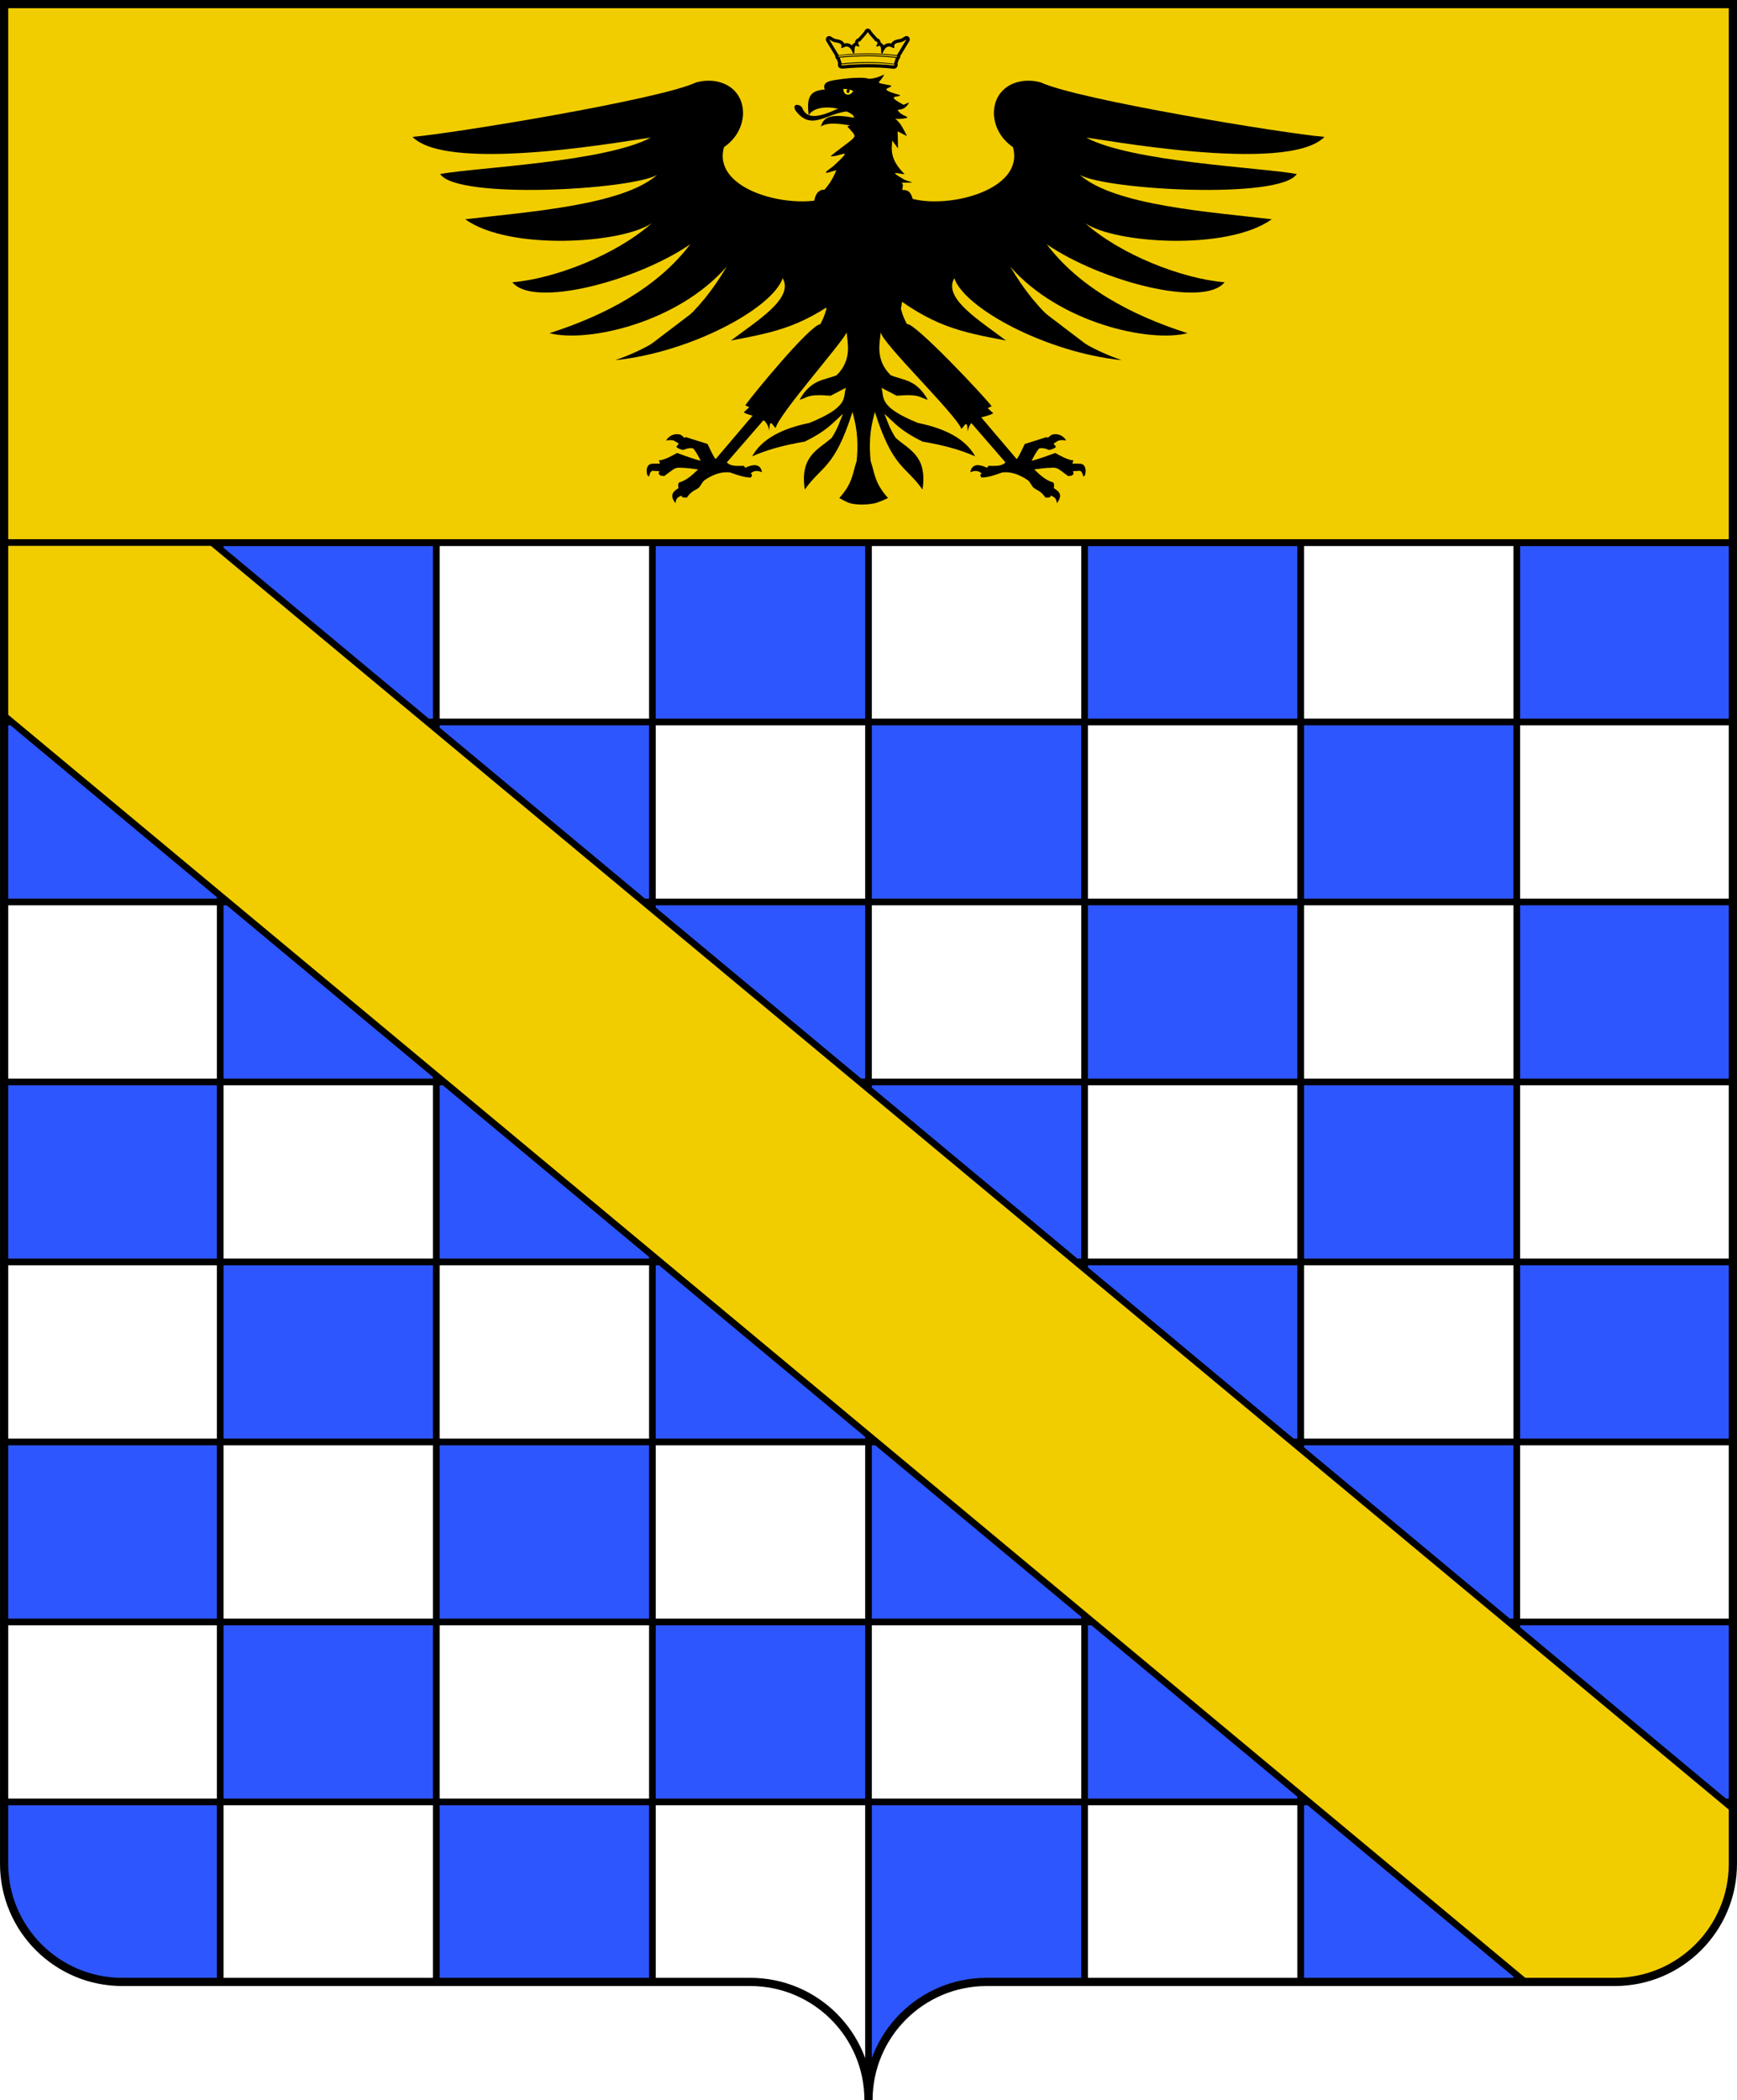
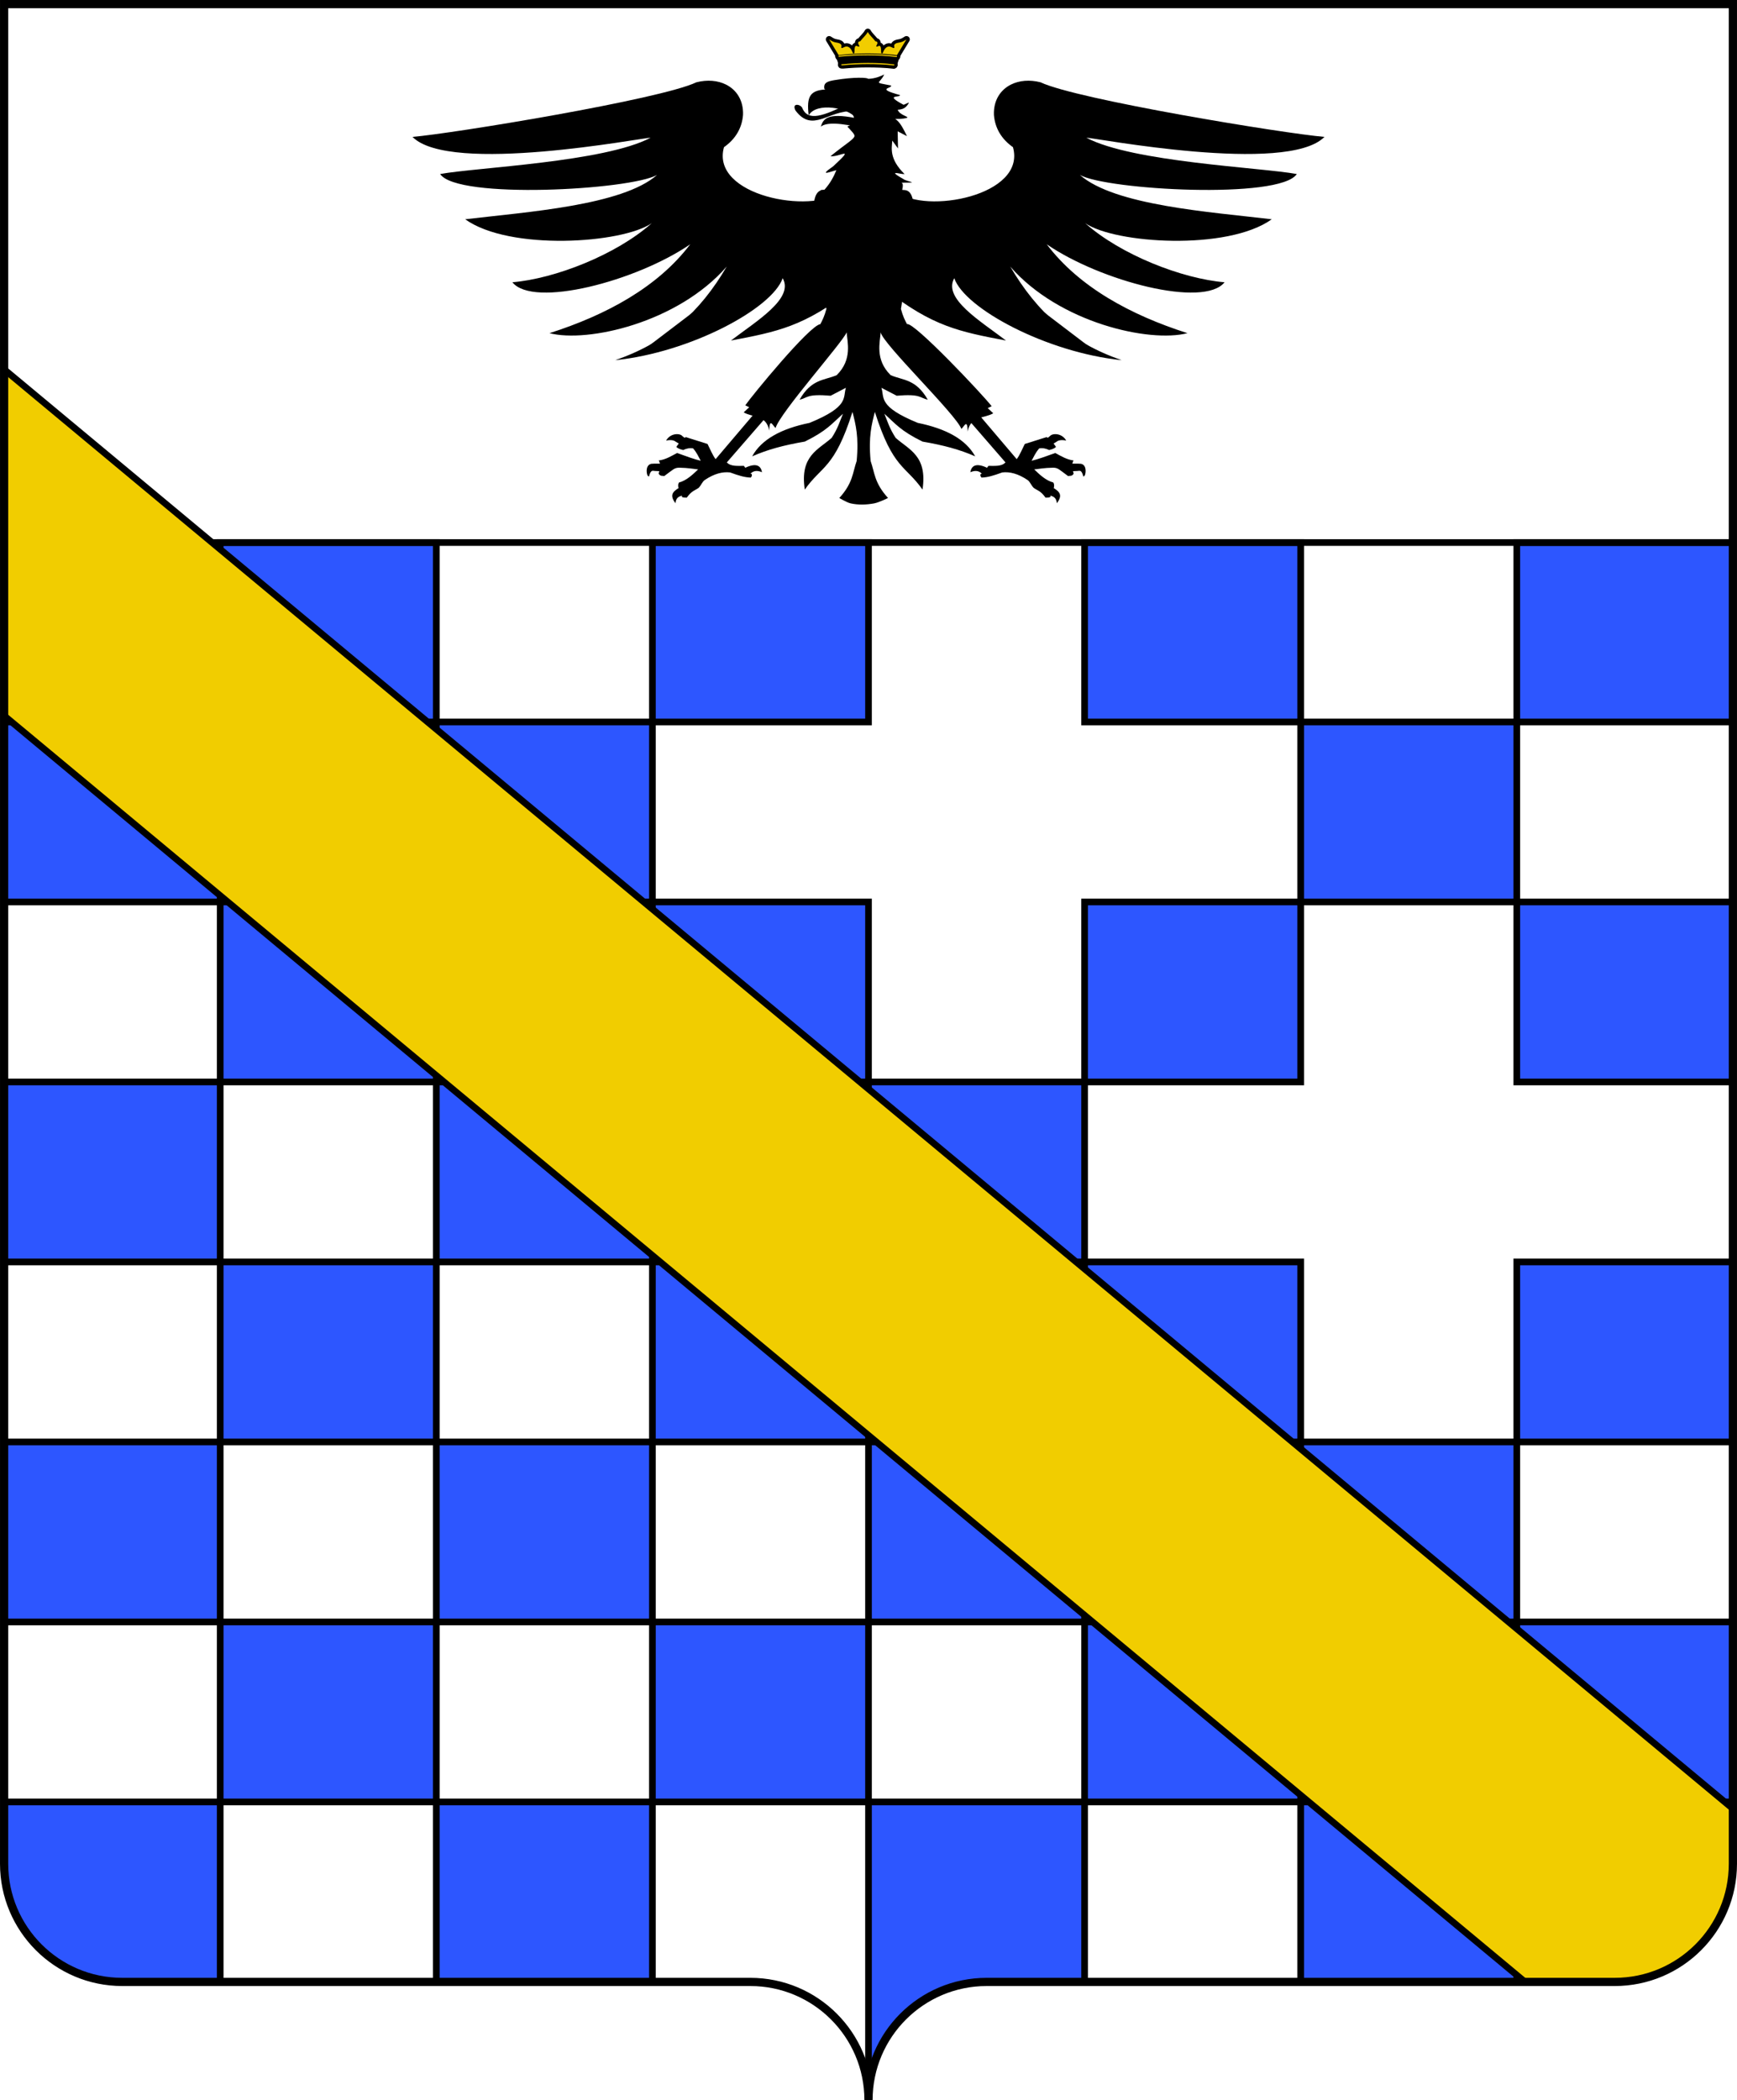
<svg xmlns="http://www.w3.org/2000/svg" xmlns:ns1="http://sodipodi.sourceforge.net/DTD/sodipodi-0.dtd" xmlns:ns2="http://www.inkscape.org/namespaces/inkscape" xmlns:xlink="http://www.w3.org/1999/xlink" version="1.1" x="0px" y="0px" width="783.228" height="946.812" viewBox="-10 119.6 783.228 946.812" xml:space="preserve" id="svg1230" ns1:docname="Stemma della famiglia Mattei 3.svg" ns2:version="1.0.2-2 (e86c870879, 2021-01-15)">
  <defs id="defs1234">
    <filter ns2:collect="always" style="color-interpolation-filters:sRGB" id="filter1063" x="-7.0815681e-06" width="1" y="-2.2740958e-05" height="1">
      <feGaussianBlur ns2:collect="always" stdDeviation="0.002" id="feGaussianBlur1065" />
    </filter>
    <ns2:perspective ns1:type="inkscape:persp3d" id="perspective105" ns2:vp_x="-50 : 600 : 1" ns2:vp_y="0 : 1000 : 0" ns2:vp_z="700 : 600 : 1" ns2:persp3d-origin="300 : 400 : 1" />
    <linearGradient id="b">
      <stop offset="0" stop-color="#fff" stop-opacity=".314" id="stop2869" />
      <stop offset=".19" stop-color="#fff" stop-opacity=".251" id="stop2871" />
      <stop offset=".6" stop-color="#6b6b6b" stop-opacity=".125" id="stop2873" />
      <stop offset="1" stop-opacity=".125" id="stop2875" />
    </linearGradient>
    <linearGradient id="a">
      <stop offset="0" stop-color="#fd0000" id="stop2878" />
      <stop offset=".5" stop-color="#e77275" stop-opacity=".659" id="stop2880" />
      <stop offset="1" stop-opacity=".323" id="stop2882" />
    </linearGradient>
    <linearGradient id="e">
      <stop offset="0" id="stop2901" />
      <stop offset="1" stop-opacity="0" id="stop2903" />
    </linearGradient>
    <linearGradient id="i">
      <stop offset="0" stop-color="#e6e6e6" id="stop2927" />
      <stop offset="1" stop-color="#b8b8b8" id="stop2929" />
    </linearGradient>
    <linearGradient id="j">
      <stop offset="0" stop-color="#fea" id="stop2932" />
      <stop offset="1" stop-color="#ffd154" id="stop2934" />
    </linearGradient>
    <linearGradient id="k">
      <stop offset="0" stop-color="#e9ddaf" id="stop2937" />
      <stop offset="1" stop-color="#b99e33" id="stop2939" />
    </linearGradient>
    <ns2:perspective ns1:type="inkscape:persp3d" id="perspective105-4" ns2:vp_x="-50 : 600 : 1" ns2:vp_y="0 : 1000 : 0" ns2:vp_z="700 : 600 : 1" ns2:persp3d-origin="300 : 400 : 1" />
    <ns1:namedview ns2:pageopacity="0" ns2:window-height="480" ns2:window-maximized="0" ns2:window-x="0" ns2:pageshadow="2" ns2:current-layer="Layer_1" ns2:window-width="640" ns2:window-y="0" ns2:cx="410" ns2:zoom="0.24789916" objecttolerance="10" borderopacity="1" bordercolor="#666666" pagecolor="#ffffff" id="namedview65" ns2:cy="476" gridtolerance="10" showgrid="false" guidetolerance="10" />
  </defs>
  <ns1:namedview pagecolor="#ffffff" bordercolor="#666666" borderopacity="1" objecttolerance="10" gridtolerance="10" guidetolerance="10" ns2:pageopacity="0" ns2:pageshadow="2" ns2:window-width="1366" ns2:window-height="705" id="namedview1232" showgrid="false" ns2:zoom="0.24258858" ns2:cx="560.07788" ns2:cy="164.11849" ns2:window-x="-8" ns2:window-y="-8" ns2:window-maximized="1" ns2:current-layer="g7540" fit-margin-top="0" fit-margin-left="0" fit-margin-right="0" fit-margin-bottom="0" ns2:document-rotation="0" />
  <g id="g3436" transform="matrix(-1,0,0,1,792.99,89.044)" />
  <g id="g3448" transform="translate(-5.64,183.245)" />
  <g id="g3821">
    <g id="g3743">
      <g id="g3706">
        <path id="rect2333" style="fill:#ffffff;fill-opacity:1;fill-rule:nonzero;stroke:none;stroke-width:3;stroke-linecap:round;stroke-linejoin:miter;stroke-miterlimit:4;stroke-dasharray:none;stroke-dashoffset:0;stroke-opacity:1" d="M 781.375 244.598 L 1.854 244.598 L 1.854 840.26 C 1.853 869.668 25.72 893.535 55.129 893.535 L 338.338 893.535 C 367.747 893.535 391.613 917.404 391.613 946.812 C 391.613 917.404 415.482 893.535 444.891 893.535 L 728.098 893.535 C 757.506 893.535 781.375 869.668 781.375 840.26 L 781.375 244.598 z " transform="translate(-10,119.6)" />
        <path id="path1072" style="fill:#2d56ff;fill-opacity:1;fill-rule:nonzero;stroke:#000000;stroke-width:3;stroke-linecap:round;stroke-linejoin:miter;stroke-miterlimit:4;stroke-dasharray:none;stroke-dashoffset:0;stroke-opacity:1" d="M 99.293 812.387 L 1.854 812.387 L 1.854 840.26 C 1.853 869.668 25.72 893.535 55.129 893.535 L 99.293 893.535 L 99.293 812.387 z " transform="translate(-10,119.6)" />
        <path id="path1344" style="fill:#2d56ff;fill-opacity:1;fill-rule:nonzero;stroke:#000000;stroke-width:3;stroke-linecap:round;stroke-linejoin:miter;stroke-miterlimit:4;stroke-dasharray:none;stroke-dashoffset:0;stroke-opacity:1" d="M 1.854 650.09 L 1.854 731.238 L 99.293 731.238 L 99.293 650.09 L 1.854 650.09 z " transform="translate(-10,119.6)" />
        <path id="path1265" style="fill:#2d56ff;fill-opacity:1;fill-rule:nonzero;stroke:#000000;stroke-width:3;stroke-linecap:round;stroke-linejoin:miter;stroke-miterlimit:4;stroke-dasharray:none;stroke-dashoffset:0;stroke-opacity:1" d="M 1.854 487.793 L 1.854 568.941 L 99.293 568.941 L 99.293 487.793 L 1.854 487.793 z " transform="translate(-10,119.6)" />
        <path id="path1189" style="fill:#2d56ff;fill-opacity:1;fill-rule:nonzero;stroke:#000000;stroke-width:3;stroke-linecap:round;stroke-linejoin:miter;stroke-miterlimit:4;stroke-dasharray:none;stroke-dashoffset:0;stroke-opacity:1" d="M 1.854 325.496 L 1.854 406.645 L 99.293 406.645 L 99.293 325.496 L 1.854 325.496 z " transform="translate(-10,119.6)" />
        <path id="path1385" style="fill:#2d56ff;fill-opacity:1;fill-rule:nonzero;stroke:#000000;stroke-width:3;stroke-linecap:round;stroke-linejoin:miter;stroke-miterlimit:4;stroke-dasharray:none;stroke-dashoffset:0;stroke-opacity:1" d="M 99.293 731.238 L 99.293 812.387 L 196.734 812.387 L 196.734 731.238 L 99.293 731.238 z " transform="translate(-10,119.6)" />
        <path id="path1309" style="fill:#2d56ff;fill-opacity:1;fill-rule:nonzero;stroke:#000000;stroke-width:3;stroke-linecap:round;stroke-linejoin:miter;stroke-miterlimit:4;stroke-dasharray:none;stroke-dashoffset:0;stroke-opacity:1" d="M 99.293 568.941 L 99.293 650.09 L 196.734 650.09 L 196.734 568.941 L 99.293 568.941 z " transform="translate(-10,119.6)" />
        <path id="path1230" style="fill:#2d56ff;fill-opacity:1;fill-rule:nonzero;stroke:#000000;stroke-width:3;stroke-linecap:round;stroke-linejoin:miter;stroke-miterlimit:4;stroke-dasharray:none;stroke-dashoffset:0;stroke-opacity:1" d="M 99.293 406.645 L 99.293 487.793 L 196.734 487.793 L 196.734 406.645 L 99.293 406.645 z " transform="translate(-10,119.6)" />
        <path id="path1154" style="fill:#2d56ff;fill-opacity:1;fill-rule:nonzero;stroke:#000000;stroke-width:3;stroke-linecap:round;stroke-linejoin:miter;stroke-miterlimit:4;stroke-dasharray:none;stroke-dashoffset:0;stroke-opacity:1" d="M 99.293 244.598 L 99.293 325.496 L 196.734 325.496 L 196.734 244.598 L 99.293 244.598 z " transform="translate(-10,119.6)" />
        <path id="path1120" style="fill:#2d56ff;fill-opacity:1;fill-rule:nonzero;stroke:#000000;stroke-width:3;stroke-linecap:round;stroke-linejoin:miter;stroke-miterlimit:4;stroke-dasharray:none;stroke-dashoffset:0;stroke-opacity:1" d="M 294.174 812.387 L 196.734 812.387 L 196.734 893.535 L 294.174 893.535 L 294.174 812.387 z " transform="translate(-10,119.6)" />
        <path id="path1350" style="fill:#2d56ff;fill-opacity:1;fill-rule:nonzero;stroke:#000000;stroke-width:3;stroke-linecap:round;stroke-linejoin:miter;stroke-miterlimit:4;stroke-dasharray:none;stroke-dashoffset:0;stroke-opacity:1" d="M 196.734 650.09 L 196.734 731.238 L 294.174 731.238 L 294.174 650.09 L 196.734 650.09 z " transform="translate(-10,119.6)" />
        <path id="path1271" style="fill:#2d56ff;fill-opacity:1;fill-rule:nonzero;stroke:#000000;stroke-width:3;stroke-linecap:round;stroke-linejoin:miter;stroke-miterlimit:4;stroke-dasharray:none;stroke-dashoffset:0;stroke-opacity:1" d="M 196.734 487.793 L 196.734 568.941 L 294.174 568.941 L 294.174 487.793 L 196.734 487.793 z " transform="translate(-10,119.6)" />
        <path id="path1195" style="fill:#2d56ff;fill-opacity:1;fill-rule:nonzero;stroke:#000000;stroke-width:3;stroke-linecap:round;stroke-linejoin:miter;stroke-miterlimit:4;stroke-dasharray:none;stroke-dashoffset:0;stroke-opacity:1" d="M 196.734 325.496 L 196.734 406.645 L 294.174 406.645 L 294.174 325.496 L 196.734 325.496 z " transform="translate(-10,119.6)" />
        <path id="path1391" style="fill:#2d56ff;fill-opacity:1;fill-rule:nonzero;stroke:#000000;stroke-width:3;stroke-linecap:round;stroke-linejoin:miter;stroke-miterlimit:4;stroke-dasharray:none;stroke-dashoffset:0;stroke-opacity:1" d="M 294.174 731.238 L 294.174 812.387 L 391.615 812.387 L 391.615 731.238 L 294.174 731.238 z " transform="translate(-10,119.6)" />
        <path id="path1315" style="fill:#2d56ff;fill-opacity:1;fill-rule:nonzero;stroke:#000000;stroke-width:3;stroke-linecap:round;stroke-linejoin:miter;stroke-miterlimit:4;stroke-dasharray:none;stroke-dashoffset:0;stroke-opacity:1" d="M 294.174 568.941 L 294.174 650.09 L 391.615 650.09 L 391.615 568.941 L 294.174 568.941 z " transform="translate(-10,119.6)" />
        <path id="path1236" style="fill:#2d56ff;fill-opacity:1;fill-rule:nonzero;stroke:#000000;stroke-width:3;stroke-linecap:round;stroke-linejoin:miter;stroke-miterlimit:4;stroke-dasharray:none;stroke-dashoffset:0;stroke-opacity:1" d="M 294.174 406.645 L 294.174 487.793 L 391.615 487.793 L 391.615 406.645 L 294.174 406.645 z " transform="translate(-10,119.6)" />
        <path id="path1160" style="fill:#2d56ff;fill-opacity:1;fill-rule:nonzero;stroke:#000000;stroke-width:3;stroke-linecap:round;stroke-linejoin:miter;stroke-miterlimit:4;stroke-dasharray:none;stroke-dashoffset:0;stroke-opacity:1" d="M 294.174 244.598 L 294.174 325.496 L 391.615 325.496 L 391.615 244.598 L 294.174 244.598 z " transform="translate(-10,119.6)" />
        <path id="path1074" style="fill:#2d56ff;fill-opacity:1;fill-rule:nonzero;stroke:#000000;stroke-width:3;stroke-linecap:round;stroke-linejoin:miter;stroke-miterlimit:4;stroke-dasharray:none;stroke-dashoffset:0;stroke-opacity:1" d="M 489.055 812.387 L 391.615 812.387 L 391.615 946.773 C 391.637 917.383 415.495 893.535 444.891 893.535 L 489.055 893.535 L 489.055 812.387 z " transform="translate(-10,119.6)" />
        <path id="path1356" style="fill:#2d56ff;fill-opacity:1;fill-rule:nonzero;stroke:#000000;stroke-width:3;stroke-linecap:round;stroke-linejoin:miter;stroke-miterlimit:4;stroke-dasharray:none;stroke-dashoffset:0;stroke-opacity:1" d="M 391.615 650.09 L 391.615 731.238 L 489.055 731.238 L 489.055 650.09 L 391.615 650.09 z " transform="translate(-10,119.6)" />
        <path id="path1277" style="fill:#2d56ff;fill-opacity:1;fill-rule:nonzero;stroke:#000000;stroke-width:3;stroke-linecap:round;stroke-linejoin:miter;stroke-miterlimit:4;stroke-dasharray:none;stroke-dashoffset:0;stroke-opacity:1" d="M 391.615 487.793 L 391.615 568.941 L 489.055 568.941 L 489.055 487.793 L 391.615 487.793 z " transform="translate(-10,119.6)" />
-         <path id="path1201" style="fill:#2d56ff;fill-opacity:1;fill-rule:nonzero;stroke:#000000;stroke-width:3;stroke-linecap:round;stroke-linejoin:miter;stroke-miterlimit:4;stroke-dasharray:none;stroke-dashoffset:0;stroke-opacity:1" d="M 391.615 325.496 L 391.615 406.645 L 489.055 406.645 L 489.055 325.496 L 391.615 325.496 z " transform="translate(-10,119.6)" />
        <path id="path1397" style="fill:#2d56ff;fill-opacity:1;fill-rule:nonzero;stroke:#000000;stroke-width:3;stroke-linecap:round;stroke-linejoin:miter;stroke-miterlimit:4;stroke-dasharray:none;stroke-dashoffset:0;stroke-opacity:1" d="M 489.055 731.238 L 489.055 812.387 L 586.494 812.387 L 586.494 731.238 L 489.055 731.238 z " transform="translate(-10,119.6)" />
        <path id="path1321" style="fill:#2d56ff;fill-opacity:1;fill-rule:nonzero;stroke:#000000;stroke-width:3;stroke-linecap:round;stroke-linejoin:miter;stroke-miterlimit:4;stroke-dasharray:none;stroke-dashoffset:0;stroke-opacity:1" d="M 489.055 568.941 L 489.055 650.09 L 586.494 650.09 L 586.494 568.941 L 489.055 568.941 z " transform="translate(-10,119.6)" />
        <path id="path1242" style="fill:#2d56ff;fill-opacity:1;fill-rule:nonzero;stroke:#000000;stroke-width:3;stroke-linecap:round;stroke-linejoin:miter;stroke-miterlimit:4;stroke-dasharray:none;stroke-dashoffset:0;stroke-opacity:1" d="M 489.055 406.645 L 489.055 487.793 L 586.494 487.793 L 586.494 406.645 L 489.055 406.645 z " transform="translate(-10,119.6)" />
        <path id="path1166" style="fill:#2d56ff;fill-opacity:1;fill-rule:nonzero;stroke:#000000;stroke-width:3;stroke-linecap:round;stroke-linejoin:miter;stroke-miterlimit:4;stroke-dasharray:none;stroke-dashoffset:0;stroke-opacity:1" d="M 489.055 244.598 L 489.055 325.496 L 586.494 325.496 L 586.494 244.598 L 489.055 244.598 z " transform="translate(-10,119.6)" />
        <path id="path1129" style="fill:#2d56ff;fill-opacity:1;fill-rule:nonzero;stroke:#000000;stroke-width:3;stroke-linecap:round;stroke-linejoin:miter;stroke-miterlimit:4;stroke-dasharray:none;stroke-dashoffset:0;stroke-opacity:1" d="M 683.934 812.387 L 586.494 812.387 L 586.494 893.535 L 683.934 893.535 L 683.934 812.387 z " transform="translate(-10,119.6)" />
        <path id="path1362" style="fill:#2d56ff;fill-opacity:1;fill-rule:nonzero;stroke:#000000;stroke-width:3;stroke-linecap:round;stroke-linejoin:miter;stroke-miterlimit:4;stroke-dasharray:none;stroke-dashoffset:0;stroke-opacity:1" d="M 586.494 650.09 L 586.494 731.238 L 683.934 731.238 L 683.934 650.09 L 586.494 650.09 z " transform="translate(-10,119.6)" />
-         <path id="path1283" style="fill:#2d56ff;fill-opacity:1;fill-rule:nonzero;stroke:#000000;stroke-width:3;stroke-linecap:round;stroke-linejoin:miter;stroke-miterlimit:4;stroke-dasharray:none;stroke-dashoffset:0;stroke-opacity:1" d="M 586.494 487.793 L 586.494 568.941 L 683.934 568.941 L 683.934 487.793 L 586.494 487.793 z " transform="translate(-10,119.6)" />
        <path id="path1207" style="fill:#2d56ff;fill-opacity:1;fill-rule:nonzero;stroke:#000000;stroke-width:3;stroke-linecap:round;stroke-linejoin:miter;stroke-miterlimit:4;stroke-dasharray:none;stroke-dashoffset:0;stroke-opacity:1" d="M 586.494 325.496 L 586.494 406.645 L 683.934 406.645 L 683.934 325.496 L 586.494 325.496 z " transform="translate(-10,119.6)" />
        <path id="path1403" style="fill:#2d56ff;fill-opacity:1;fill-rule:nonzero;stroke:#000000;stroke-width:3;stroke-linecap:round;stroke-linejoin:miter;stroke-miterlimit:4;stroke-dasharray:none;stroke-dashoffset:0;stroke-opacity:1" d="M 683.934 731.238 L 683.934 812.387 L 781.375 812.387 L 781.375 731.238 L 683.934 731.238 z " transform="translate(-10,119.6)" />
        <path id="path1327" style="fill:#2d56ff;fill-opacity:1;fill-rule:nonzero;stroke:#000000;stroke-width:3;stroke-linecap:round;stroke-linejoin:miter;stroke-miterlimit:4;stroke-dasharray:none;stroke-dashoffset:0;stroke-opacity:1" d="M 683.934 568.941 L 683.934 650.09 L 781.375 650.09 L 781.375 568.941 L 683.934 568.941 z " transform="translate(-10,119.6)" />
        <path id="path1248" style="fill:#2d56ff;fill-opacity:1;fill-rule:nonzero;stroke:#000000;stroke-width:3;stroke-linecap:round;stroke-linejoin:miter;stroke-miterlimit:4;stroke-dasharray:none;stroke-dashoffset:0;stroke-opacity:1" d="M 683.934 406.645 L 683.934 487.793 L 781.375 487.793 L 781.375 406.645 L 683.934 406.645 z " transform="translate(-10,119.6)" />
        <path id="path1172" style="fill:#2d56ff;fill-opacity:1;fill-rule:nonzero;stroke:#000000;stroke-width:3;stroke-linecap:round;stroke-linejoin:miter;stroke-miterlimit:4;stroke-dasharray:none;stroke-dashoffset:0;stroke-opacity:1" d="M 683.934 244.598 L 683.934 325.496 L 781.375 325.496 L 781.375 244.598 L 683.934 244.598 z " transform="translate(-10,119.6)" />
        <path id="path953" style="fill:none;fill-opacity:1;fill-rule:nonzero;stroke:#000000;stroke-width:3;stroke-linecap:round;stroke-linejoin:miter;stroke-miterlimit:4;stroke-dasharray:none;stroke-dashoffset:0;stroke-opacity:1" d="M 781.375,244.598 H 1.854" transform="translate(-10,119.6)" ns1:nodetypes="cc" />
      </g>
      <path id="path1406" style="color:#000000;font-style:normal;font-variant:normal;font-weight:normal;font-stretch:normal;font-size:medium;line-height:normal;font-family:sans-serif;font-variant-ligatures:normal;font-variant-position:normal;font-variant-caps:normal;font-variant-numeric:normal;font-variant-alternates:normal;font-variant-east-asian:normal;font-feature-settings:normal;font-variation-settings:normal;text-indent:0;text-align:start;text-decoration:none;text-decoration-line:none;text-decoration-style:solid;text-decoration-color:#000000;letter-spacing:normal;word-spacing:normal;text-transform:none;writing-mode:lr-tb;direction:ltr;text-orientation:mixed;dominant-baseline:auto;baseline-shift:baseline;text-anchor:start;white-space:normal;shape-padding:0;shape-margin:0;inline-size:0;clip-rule:nonzero;display:inline;overflow:visible;visibility:visible;opacity:1;isolation:auto;mix-blend-mode:normal;color-interpolation:sRGB;color-interpolation-filters:linearRGB;solid-color:#000000;solid-opacity:1;vector-effect:none;fill:#f1cd00;fill-opacity:1;fill-rule:nonzero;stroke:#000000;stroke-width:3;stroke-linecap:square;stroke-linejoin:miter;stroke-miterlimit:4;stroke-dasharray:none;stroke-dashoffset:0;stroke-opacity:1;color-rendering:auto;image-rendering:auto;shape-rendering:auto;text-rendering:auto;enable-background:accumulate;stop-color:#000000;stop-opacity:1" d="M 1.854,166.529 V 322.666 C 230.447,512.956 459.041,703.245 687.635,893.535 h 40.463 c 29.409,0 53.277,-23.867 53.277,-53.275 V 815.434 C 503.888,584.441 245.026,368.959 1.854,166.529 Z" transform="translate(-10,119.6)" ns1:nodetypes="cccsscc" />
    </g>
-     <path id="path1050" style="fill:#f1cd00;fill-opacity:1;fill-rule:nonzero;stroke:#000000;stroke-width:3;stroke-linecap:round;stroke-linejoin:miter;stroke-miterlimit:4;stroke-dasharray:none;stroke-dashoffset:0;stroke-opacity:1;filter:url(#filter1063)" d="M 1.854 1.854 L 1.854 244.598 L 781.375 244.598 L 781.375 1.854 L 1.854 1.854 z " transform="translate(-10,119.6)" />
    <g transform="matrix(0.693,0,0,0.655,669.682,-114.289)" id="g3096" style="stroke:none">
      <g transform="matrix(0.238,0,0,0.225,-505.207,443.32)" fill="#000000" stroke="#e6e6e6" stroke-width="2.819" stroke-linecap="round" stroke-linejoin="round" id="g3031" style="stroke:none">
        <g transform="translate(-128.97,171.07)" id="t" fill-opacity="1" stroke="#e6e6e6" stroke-width="4.51" stroke-linecap="round" stroke-linejoin="round" stroke-miterlimit="4" stroke-dasharray="none" stroke-opacity="1" style="stroke:none">
          <path style="stroke:none;marker:none" d="m -54.394,887.559 c 0.094,-0.575 0.898,-23.58 0.883,-23.381 -0.014,0.199 -29.915,-0.791 -35.069,0.31 -8.804,1.882 -13.835,10.906 -12.435,26.755 0.805,5.256 1.34,10.782 6.061,12.122 4.782,-22.009 10.591,-17.093 15.664,-17.016 6.131,0.094 24.802,1.786 24.896,1.21 z" overflow="visible" id="path3018" />
          <path style="stroke:none;marker:none" d="M 10,792.005 -5.714,807.719 -21.786,797.005 c -5.257,-5.067 -14.417,-6.283 -26.429,-3.571 12.29,-23.849 38.059,-22.588 44.286,-13.929 z" overflow="visible" id="path3020" />
          <path style="stroke:none;marker:none" d="m 5.714,959.148 c 13.003,-3.154 4.82,-38.556 -12.5,-25.714 C -24.106,946.275 -43.12,955.381 -22.5,985.219 -21.457,963.665 -7.289,962.302 5.714,959.148 Z" overflow="visible" id="path3022" />
          <path style="stroke:none;marker:none" d="m 162.857,879.505 c 30.407,-17.46 47.331,-13.731 51.071,10.714 -16.16,-7.776 -26.677,-3.011 -34.286,8.214" overflow="visible" id="path3024" />
          <path style="stroke:none;marker:none" d="M 378.582,524.036 344.297,511.558 87.143,850.219 C 78.675,838.004 72.269,819.602 65,803.791 L 5.418,782.781 c -9.061,6.233 -17.98,16.974 -25.714,30 5.42,5.803 12.131,7.73 18.867,9.582 9.048,-4.922 18.095,-6.811 27.143,-5 11.066,14.7 14.536,25.601 20.714,37.857 -16.767,-4.382 -37.485,-12.845 -64.668,-23.745 -14.987,8.835 -31.23,20.291 -50,22.821 1.661,3.313 2.709,6.55 3.297,9.729 1.954,10.555 -1.149,20.479 -3.629,30.48 4.262,9.041 10.796,5.921 15.173,7.561 25.775,-21.042 27.315,-25.198 40.714,-25.714 26.921,0.699 35.911,3.39 51.97,5.296 -14.778,15.936 -31.892,34.096 -52.143,40 -2.871,4.678 -2.566,10.415 -1.429,16.429 17.219,11.507 9.334,18.058 8.99,27.056 1.971,2.654 7.632,2.849 13.571,2.857 14.023,-21.743 22.031,-21.427 32.439,-29.913 7.41,-8.362 9.654,-18.661 17.18,-24.311 25.573,-19.198 48.295,-25.573 68.83,-22.832 24.729,9.966 39.172,15.031 56.847,15.714 0.601,-3.56 4.072,-2.39 2.23,-10.837 -7.143,-1.107 -14.286,-15.303 -21.429,-25 -17.205,-0.131 -35.73,2.378 -46.515,-10.592 z" color="#000000" overflow="visible" stroke="#cccccc" stroke-linecap="butt" stroke-linejoin="miter" id="path3026" />
        </g>
        <use height="1318.831" width="1319" transform="matrix(-1,0,0,1,739.507,0)" xlink:href="#t" stroke="#000000" stroke-width="3.034" id="use3029" x="0" y="0" style="stroke:none" />
      </g>
      <g transform="matrix(0.234,-0.038,0.048,0.224,-508.621,456.261)" stroke="#e6e6e6" stroke-width="2.805" id="g3037" style="stroke:none">
        <path style="stroke:none;marker:none" d="m 363.655,-39.108 c 9.5,3.109 14.325,-30.965 -10.607,-24.244 -71.733,23.686 -118.849,35.649 -125.259,-9.596 -3.425,-12.371 -25.616,-19.477 -19.698,5.051 32.334,76.374 89.52,12.666 155.563,28.789 z" overflow="visible" stroke-linejoin="round" id="path3033" />
        <path style="stroke:none;marker:none" d="M 352.664,-105.128 380.828,16.451 C 320.547,-11.794 283.361,-19.108 266.175,-8.298 277.384,-29.307 290.677,-48.298 365.17,-17.894 353.88,-51.342 269.022,-84.561 240.609,-47.354 c 5.34,-57.889 18.947,-75.812 67.61,-68.368 z" color="#000000" overflow="visible" stroke-width="4.488" id="path3035" />
      </g>
      <path transform="translate(246.894,-151.867)" d="m -652.344,560.219 c -2.324,1.174 -5.648,2.814 -10.438,3 -0.19,-0.892 -8.965,-1.413 -21.875,0.875 -4.51,0.799 -7.41,1.735 -6.625,6.062 21.197,15.296 22.905,22.58 14.938,25.906 2.956,3.415 4.921,5.376 4.625,6.688 -0.499,2.207 -5.442,5.02 -15.594,13.719 6.009,0.75 16.57,-7.592 1.812,6.906 -10.157,7.463 -1.735,3.633 2.031,2.719 -1.729,4.385 -3.847,8.815 -7.781,13.438 -2.141,0.112 -3.131,0.244 -2.156,0.406 -9.684,2.916 -3.416,36.015 3.438,81.656 -1.313,5.176 -2.624,7.804 -3.938,10.469 -6.98,0.751 -44.966,49.822 -48.844,55.875 l 2.562,1.312 -3.594,3.531 c 5.81,3.703 14.833,1.626 16.594,12.562 0.297,-8.959 2.098,-3.799 4.125,-1.781 3.15,-10.844 43.536,-58.815 46.281,-65.844 0.367,6.605 3.897,18.629 -6.5,29.469 -8.129,3.664 -16.448,2.558 -24.156,16.906 5.312,-1.288 4.589,-4.178 20.219,-2.75 l 9.938,-5.469 c -2.05,6.799 2.357,12.887 -23.656,24.156 -18.392,3.952 -31.283,11.351 -37.344,23.031 10.043,-4.691 20.649,-7.698 34.25,-10.156 14.377,-7.499 17.566,-12.253 24.844,-19.156 -2.068,5.238 -3.172,9.773 -7.344,16.594 -8.752,8.228 -20.831,12.356 -17.5,35.594 11.021,-16.616 19.265,-14.213 31.031,-53.469 2.057,8.586 4.216,16.872 2.719,33.812 -2.683,8.074 -2.317,15.002 -11.281,25.438 0,0 4.716,3.084 7.406,3.719 4.952,1.169 10.258,0.985 15.25,0 3.192,-0.63 9.031,-3.719 9.031,-3.719 -8.964,-10.436 -8.629,-17.363 -11.312,-25.438 -1.497,-16.941 0.693,-25.226 2.75,-33.812 11.766,39.256 19.979,36.852 31,53.469 3.331,-23.238 -8.717,-27.366 -17.469,-35.594 -4.172,-6.821 -5.276,-11.356 -7.344,-16.594 7.278,6.903 10.435,11.657 24.812,19.156 13.601,2.458 24.238,5.465 34.281,10.156 -6.061,-11.681 -18.952,-19.079 -37.344,-23.031 -26.013,-11.269 -21.606,-17.358 -23.656,-24.156 l 9.938,5.469 c 15.63,-1.428 14.907,1.462 20.219,2.75 -7.708,-14.348 -16.027,-13.243 -24.156,-16.906 -10.397,-10.84 -6.867,-22.863 -6.5,-29.469 1.592,8.149 48.871,56.281 52.531,66.469 2.027,-2.017 3.828,-7.178 4.125,1.781 1.761,-10.936 10.784,-8.859 16.594,-12.562 l -3.594,-3.562 2.562,-1.281 c -5.446,-7.62 -50.818,-58.454 -55.094,-56.5 -1.313,-2.664 -2.624,-5.293 -3.938,-10.469 6.854,-45.641 13.121,-78.741 3.438,-81.656 -0.225,-0.113 -1.231,-0.194 -2.594,-0.281 0.614,-2.827 0.566,-4.722 -0.562,-4.969 11.316,-0.056 6.187,-0.134 2.188,-1.938 -12.39,-7.446 -3.031,-3.762 -0.094,-3.969 -10.262,-10.618 -8.29,-18.131 -8,-23.062 l 3.719,5.406 -0.219,-11.781 6.062,3.312 c -2.269,-4.792 -4.483,-9.775 -7.625,-11.812 4.399,0.085 7.362,-0.566 7.812,-0.906 0.956,-0.722 -5.095,-1.861 -6.219,-5.438 3.654,-0.317 5.242,-1.204 7.219,-4.625 0.604,-1.045 -3.649,1.708 -3.594,1.094 -12.685,-7.179 -2.017,-4.652 -2.094,-6.562 -16.61,-4.788 -4.615,-4.541 -5.906,-6.625 -12.067,-2.466 -7.367,-0.816 -4.406,-7.562 z" style="stroke:none;marker:none" overflow="visible" stroke="#1a1a1a" stroke-width="0.652" stroke-linejoin="round" id="path3039" />
      <g transform="translate(8.9,-1.152)" id="g3049" style="stroke:none">
        <path d="m -441.809,419.199 c 4.412,-0.089 6.644,0.643 8.274,1.801 0,0 -2.23,4.058 -5.432,3.212 -3.152,-0.833 -2.842,-5.014 -2.842,-5.014 z" fill="#e6e6e6" id="path3041" style="fill:#000000;fill-opacity:1;stroke:none" />
        <path d="m -443.274,420.518 c 0.206,-0.337 1.617,-1.809 2.725,-2.128 0.909,-0.262 1.895,0.107 2.823,0.286 1.286,0.248 2.467,1.063 3.776,1.088 0.86,0.017 2.505,-0.618 2.505,-0.618 0,0 -0.842,1.153 -1.461,1.449 -0.787,0.376 -1.737,0.401 -2.602,0.286 -0.92,-0.122 -1.711,-0.727 -2.593,-1.017 -0.699,-0.229 -1.397,-0.615 -2.131,-0.57 -1.091,0.066 -3.043,1.225 -3.043,1.225 z" fill="#e6e6e6" stroke="#e6e6e6" stroke-width="0.522" stroke-miterlimit="5" id="path3043" style="fill:#000000;fill-opacity:1;stroke:none" />
-         <path d="m -440.866,419.442 c 3.395,-0.069 5.068,0.635 6.321,1.526 0,0 -1.672,2.982 -4.135,2.331 -2.425,-0.641 -2.186,-3.857 -2.186,-3.857 z" id="path3045" style="fill:#ffe000;fill-opacity:1;stroke:none" />
        <path d="m -438.522,419.553 c -0.218,1.011 -0.761,2.154 0.29,2.643 1.092,0.564 1.173,-1.177 1.527,-2.295 -0.499,-0.209 -0.442,-0.236 -0.909,-0.336 z" fill="#e6e6e6" id="path3047" style="fill:#000000;fill-opacity:1;stroke:none" />
      </g>
      <g transform="matrix(1.148,0,0,1.148,-1136.278,302.378)" id="g3088" style="fill:#000000;fill-opacity:1;stroke:none">
        <g id="u" transform="matrix(0.934,-0.47,0.47,0.934,282.692,218.06)" display="inline" fill="#000000" stroke="#cccccc" stroke-width="0.957" stroke-linejoin="round" style="fill:#000000;fill-opacity:1;stroke:none">
          <path style="opacity:1;fill:#000000;fill-opacity:1;stroke:none;marker:none" d="m 808.125,630.312 c -6.511,0.136 -12.609,3.868 -16.062,11.406 -2.953,7.162 -2.504,14.337 0.906,21.156 -5.966,28.315 -60.062,12.979 -67.531,-5.375 l -19.688,4 -11.219,43.144 c 13.155,30.427 25.212,39.916 45.219,55.575 -7.501,-16.528 -19.774,-36.966 -8.978,-44.529 -2.738,18.155 25.608,60.582 59.931,82.773 -20.015,-21.313 -28.653,-45.034 -29.828,-75.088 9.265,40.855 47.739,73.058 68.644,77.287 -22.921,-23.24 -40.588,-50.059 -45.237,-79.819 16.628,32.138 59.571,71.043 76.328,62.787 -19.567,-12.086 -43.218,-39.338 -52.266,-64.256 8.951,17.617 61.63,48.954 91.355,43.489 -27.904,-18.738 -72.553,-45.328 -81.48,-69.458 9.101,14.262 90.545,61.451 105.263,52.381 -15.666,-12.119 -76.532,-46.089 -92.544,-69.881 3.527,1.703 87.668,68.004 115.5,57.603 C 927.742,721.911 836.066,653.941 823.062,636.375 c -4.546,-4.105 -9.873,-6.168 -14.938,-6.062 z" overflow="visible" opacity="0.99" stroke="#000000" stroke-width="1.436" id="path3051" transform="translate(-392.947,-549.547)" />
          <g transform="matrix(-1.511,0,0,1.511,512.168,-11.18)" stroke-width="0.95" stroke-linecap="round" id="g3083" style="fill:#000000;fill-opacity:1;stroke:none">
            <path style="fill:#000000;fill-opacity:1;stroke:none;marker:none" d="M -3.389,134.213 C 8.046,131.425 49.633,103.606 52.807,97.095" overflow="visible" id="path3053" />
            <path style="fill:#000000;fill-opacity:1;stroke:none;marker:none" d="m 62.506,108.755 c -2.757,7.221 -37.287,31.965 -48.326,35.214" overflow="visible" id="path3055" />
            <path style="fill:#000000;fill-opacity:1;stroke:none;marker:none" d="m 39.164,159.287 c 12.075,-6.211 26.84,-24.482 34.468,-42.178" overflow="visible" id="path3057" />
            <path style="fill:#000000;fill-opacity:1;stroke:none;marker:none" d="m 58.777,167.91 c 13.133,-10.564 23.83,-27.126 28.29,-46.051" overflow="visible" id="path3059" />
            <path style="fill:#000000;fill-opacity:1;stroke:none;marker:none" d="m 81.873,166.603 c 13.445,-11.219 20.048,-28.55 20.148,-44.291" overflow="visible" id="path3061" />
            <path style="fill:#000000;fill-opacity:1;stroke:none;marker:none" d="m 56.406,87.936 c -4.354,2.059 0.151,7.472 4.628,5.82 -6.065,3.279 0.613,9.203 4.613,6.326 -1.177,3.318 -0.511,8.566 6.721,3.826 -2.855,9.661 3.93,9.501 7.968,3.085 -1.789,8.362 6.349,10.845 7.903,1.908 -0.105,13.012 9.4,7.611 8.099,-0.781 1.377,8.694 9.078,11.877 8.92,-2.153 2.826,13.354 11.632,9.193 9.211,-0.906" overflow="visible" id="path3063" />
            <path style="fill:#000000;fill-opacity:1;stroke:none;marker:none" d="m 109.755,103.763 1.077,5.074" overflow="visible" id="path3065" />
            <path style="fill:#000000;fill-opacity:1;stroke:none;marker:none" d="M 50.746,82.1 C 45.754,88.066 -14.613,128.451 -21.6,126.776" overflow="visible" id="path3067" />
            <path style="fill:#000000;fill-opacity:1;stroke:none;marker:none" d="m 100.583,106.003 0.621,5.074" overflow="visible" id="path3069" />
            <path style="fill:#000000;fill-opacity:1;stroke:none;marker:none" d="m 92.435,107.142 -0.291,4.846" overflow="visible" id="path3071" />
            <path style="fill:#000000;fill-opacity:1;stroke:none;marker:none" d="m 84.687,106.231 -0.518,3.706" overflow="visible" id="path3073" />
            <path style="fill:#000000;fill-opacity:1;stroke:none;marker:none" d="m 76.598,104.18 -1.43,3.023" overflow="visible" id="path3075" />
            <path style="fill:#000000;fill-opacity:1;stroke:none;marker:none" d="m 70.217,99.964 -1.43,2.111" overflow="visible" id="path3077" />
            <path style="fill:#000000;fill-opacity:1;stroke:none;marker:none" d="M 64.52,95.179 62.635,97.062" overflow="visible" id="path3079" />
            <path style="fill:#000000;fill-opacity:1;stroke:none;marker:none" d="m 60.646,88.798 -1.886,1.2" overflow="visible" id="path3081" />
          </g>
        </g>
        <use xlink:href="#u" transform="matrix(-1,0,0,1,1255.363,0)" width="1319" height="1318.831" id="use3086" x="0" y="0" style="fill:#000000;fill-opacity:1;stroke:none" />
      </g>
    </g>
    <path id="path2957" d="m -8.147,121.453 v 838.406 c 0,29.409 23.868,53.277 53.277,53.277 H 328.337 c 29.409,10e-5 53.277,23.868 53.277,53.277 5e-5,-29.409 23.868,-53.277 53.277,-53.277 h 283.207 c 29.409,0 53.277,-23.868 53.277,-53.277 V 121.453 Z" style="fill:none;fill-opacity:1;fill-rule:nonzero;stroke:#000000;stroke-width:3.7;stroke-linecap:round;stroke-linejoin:miter;stroke-miterlimit:4;stroke-dasharray:none;stroke-dashoffset:0;stroke-opacity:1" />
    <g aria-label=" " transform="translate(-2562.706,40.803)" id="text5746" style="font-style:normal;font-weight:normal;line-height:0%;font-family:'Bitstream Vera Sans';text-align:center;text-anchor:middle;fill:#000000;fill-opacity:1;stroke:none" />
    <g id="g5449-9" transform="matrix(0.81,0,0,0.81,873.335,3508.194)" />
    <g id="g5221-4" transform="matrix(0.81,0,0,0.81,895.718,3410.195)" />
    <g id="g3642-5" transform="matrix(0.81,0,0,0.81,2061.148,4133.745)" />
    <g id="g3436-5" transform="matrix(-1,0,0,1,-1242.892,292.363)" />
    <g id="g3448-6" transform="translate(-2041.522,386.564)" />
    <g id="g7540" transform="matrix(0.263,0,0,0.263,34.013,100.18)" style="display:inline;fill:#f1cd00;fill-opacity:1">
      <g id="g7526" transform="matrix(0.697,0,0,0.697,-2044.38,-4425.586)" style="fill:#f1cd00;fill-opacity:1;stroke:#000000;stroke-width:16.344;stroke-linejoin:round;stroke-miterlimit:4;stroke-dasharray:none;stroke-opacity:1">
        <g id="g7524" transform="matrix(0.603,0,0,0.603,2293.417,2699.316)" style="fill:#f1cd00;fill-opacity:1;stroke:#000000;stroke-width:27.108;stroke-linejoin:round;stroke-miterlimit:4;stroke-dasharray:none;stroke-opacity:1">
          <path style="fill:#f1cd00;fill-opacity:1;stroke:#000000;stroke-width:27.108;stroke-linejoin:round;stroke-miterlimit:4;stroke-dasharray:none;stroke-opacity:1" id="path7516" d="m 4321.542,6453.865 c -39.532,-4.781 -79.013,-6.999 -118.874,-7.055 -39.86,0.056 -79.342,2.274 -118.874,7.055 -12.932,-21.411 -25.896,-42.801 -38.846,-64.201 10.695,6.814 17.192,11.209 30.489,13.167 14.715,2.175 21.462,7.242 19.314,16.077 -2.001,8.179 3.021,6.951 10.564,2.818 16.457,-8.984 28.316,3.721 34.185,18.497 3.848,9.757 8.341,9.458 8.835,-0.7 0.175,-3.651 0.011,-6.888 0.333,-10.51 1.066,-11.701 4.649,-14.984 11.268,-11.75 8.429,4.08 9.189,1.301 7.202,-3.034 -1.459,-3.171 -4.56,-6.728 -3.508,-11.578 0.506,-3.523 3.469,-4.828 7.962,-5.128 9.521,-12.779 24.425,-25.362 31.075,-38.142 6.65,12.779 21.554,25.362 31.075,38.142 4.492,0.3 7.455,1.604 7.962,5.128 1.052,4.849 -2.049,8.406 -3.508,11.578 -1.987,4.335 -1.226,7.114 7.202,3.034 6.619,-3.234 10.203,0.048 11.268,11.75 0.322,3.622 0.157,6.859 0.333,10.51 0.495,10.158 4.987,10.458 8.835,0.7 5.87,-14.776 17.728,-27.48 34.185,-18.497 7.543,4.133 12.566,5.361 10.564,-2.818 -2.148,-8.835 4.599,-13.902 19.314,-16.077 13.297,-1.958 19.794,-6.353 30.489,-13.167 -12.932,21.41 -25.925,42.784 -38.846,64.201 z" ns2:connector-curvature="0" ns1:nodetypes="ccccccccccccccccccccccccccc" />
          <path ns2:connector-curvature="0" d="m 4321.475,6457.323 c -39.494,-4.815 -78.904,-7.029 -118.423,-7.085 -39.519,-0.056 -79.113,2.083 -118.973,5.904 -1.355,0.4 -1.106,4.74 0.707,4.543 39.678,-3.794 79.017,-5.875 118.248,-5.833 38.944,0.027 77.815,2.178 116.775,6.858 2.045,0.212 2.846,-4.219 1.665,-4.387 z" id="path7518" style="fill:#f1cd00;fill-opacity:1;stroke:#000000;stroke-width:27.108;stroke-linejoin:round;stroke-miterlimit:4;stroke-dasharray:none;stroke-opacity:1" />
          <path ns2:connector-curvature="0" d="m 4309.995,6491.72 c -35.642,-4.692 -71.238,-6.027 -106.971,-6.072 -35.841,-0.05 -71.754,2.024 -107.898,5.817 -1.061,0.307 -0.809,1.726 -0.771,2.413 0.143,1.45 1.927,1.829 6.346,1.44 33.694,-3.124 67.387,-4.805 101.247,-4.784 35.3,0.059 70.87,1.177 106.86,5.417 1.742,0.485 4.048,-4.447 1.152,-4.233 z" id="path7520" style="fill:#f1cd00;fill-opacity:1;stroke:#000000;stroke-width:27.108;stroke-linejoin:round;stroke-miterlimit:4;stroke-dasharray:none;stroke-opacity:1" />
          <path style="fill:#f1cd00;fill-opacity:1;fill-rule:evenodd;stroke:#000000;stroke-width:27.108;stroke-linejoin:round;stroke-miterlimit:4;stroke-dasharray:none;stroke-opacity:1" d="m 4317.044,6465.068 c -37.928,-4.411 -75.794,-6.475 -113.763,-6.524 -38.221,-0.062 -76.473,1.929 -114.987,5.529 l 8.068,23.668 c 35.851,-3.7 71.4,-5.72 106.846,-5.69 35.374,0.026 70.713,2.142 106.143,6.751 z" id="path7522" ns1:nodetypes="ccccccc" />
        </g>
      </g>
      <g id="g51564" transform="matrix(0.697,0,0,0.697,-2044.38,-4425.586)" style="fill:#f1cd00;fill-opacity:1">
        <g id="g51339" transform="matrix(0.603,0,0,0.603,2293.417,2699.316)" style="fill:#f1cd00;fill-opacity:1;stroke:none;stroke-width:4.812;stroke-linejoin:round;stroke-miterlimit:4;stroke-dasharray:none;stroke-opacity:1">
          <path style="fill:#f1cd00;fill-opacity:1;stroke:none;stroke-width:4.812;stroke-linejoin:round;stroke-miterlimit:4;stroke-dasharray:none;stroke-opacity:1" id="path51341" d="m 4321.542,6453.865 c -39.532,-4.781 -79.013,-6.999 -118.874,-7.055 -39.86,0.056 -79.342,2.274 -118.874,7.055 -12.932,-21.411 -25.896,-42.801 -38.846,-64.201 10.695,6.814 17.192,11.209 30.489,13.167 14.715,2.175 21.462,7.242 19.314,16.077 -2.001,8.179 3.021,6.951 10.564,2.818 16.457,-8.984 28.316,3.721 34.185,18.497 3.848,9.757 8.341,9.458 8.835,-0.7 0.175,-3.651 0.011,-6.888 0.333,-10.51 1.066,-11.701 4.649,-14.984 11.268,-11.75 8.429,4.08 9.189,1.301 7.202,-3.034 -1.459,-3.171 -4.56,-6.728 -3.508,-11.578 0.506,-3.523 3.469,-4.828 7.962,-5.128 9.521,-12.779 24.425,-25.362 31.075,-38.142 6.65,12.779 21.554,25.362 31.075,38.142 4.492,0.3 7.455,1.604 7.962,5.128 1.052,4.849 -2.049,8.406 -3.508,11.578 -1.987,4.335 -1.226,7.114 7.202,3.034 6.619,-3.234 10.203,0.048 11.268,11.75 0.322,3.622 0.157,6.859 0.333,10.51 0.495,10.158 4.987,10.458 8.835,0.7 5.87,-14.776 17.728,-27.48 34.185,-18.497 7.543,4.133 12.566,5.361 10.564,-2.818 -2.148,-8.835 4.599,-13.902 19.314,-16.077 13.297,-1.958 19.794,-6.353 30.489,-13.167 -12.932,21.41 -25.925,42.784 -38.846,64.201 z" ns2:connector-curvature="0" ns1:nodetypes="ccccccccccccccccccccccccccc" />
          <path ns2:connector-curvature="0" d="m 4321.475,6457.323 c -39.494,-4.815 -78.904,-7.029 -118.423,-7.085 -39.519,-0.056 -79.113,2.083 -118.973,5.904 -1.355,0.4 -1.106,4.74 0.707,4.543 39.678,-3.794 79.017,-5.875 118.248,-5.833 38.944,0.027 77.815,2.178 116.775,6.858 2.045,0.212 2.846,-4.219 1.665,-4.387 z" id="path51349" style="fill:#f1cd00;fill-opacity:1;stroke:none;stroke-width:4.812;stroke-linejoin:round;stroke-miterlimit:4;stroke-dasharray:none;stroke-opacity:1" />
          <path ns2:connector-curvature="0" d="m 4309.995,6491.72 c -35.642,-4.692 -71.238,-6.027 -106.971,-6.072 -35.841,-0.05 -71.754,2.024 -107.898,5.817 -1.061,0.307 -0.809,1.726 -0.771,2.413 0.143,1.45 1.927,1.829 6.346,1.44 33.694,-3.124 67.387,-4.805 101.247,-4.784 35.3,0.059 70.87,1.177 106.86,5.417 1.742,0.485 4.048,-4.447 1.152,-4.233 z" id="path51351" style="fill:#f1cd00;fill-opacity:1;stroke:none;stroke-width:4.812;stroke-linejoin:round;stroke-miterlimit:4;stroke-dasharray:none;stroke-opacity:1" />
-           <path style="fill:#f1cd00;fill-opacity:1;fill-rule:evenodd;stroke:none;stroke-width:4.812;stroke-linejoin:round;stroke-miterlimit:4;stroke-dasharray:none;stroke-opacity:1" d="m 4317.044,6465.068 c -37.928,-4.411 -75.794,-6.475 -113.763,-6.524 -38.221,-0.062 -76.473,1.929 -114.987,5.529 l 8.068,23.668 c 35.851,-3.7 71.4,-5.72 106.846,-5.69 35.374,0.026 70.713,2.142 106.143,6.751 z" id="path51353" ns1:nodetypes="ccccccc" />
        </g>
      </g>
    </g>
  </g>
</svg>